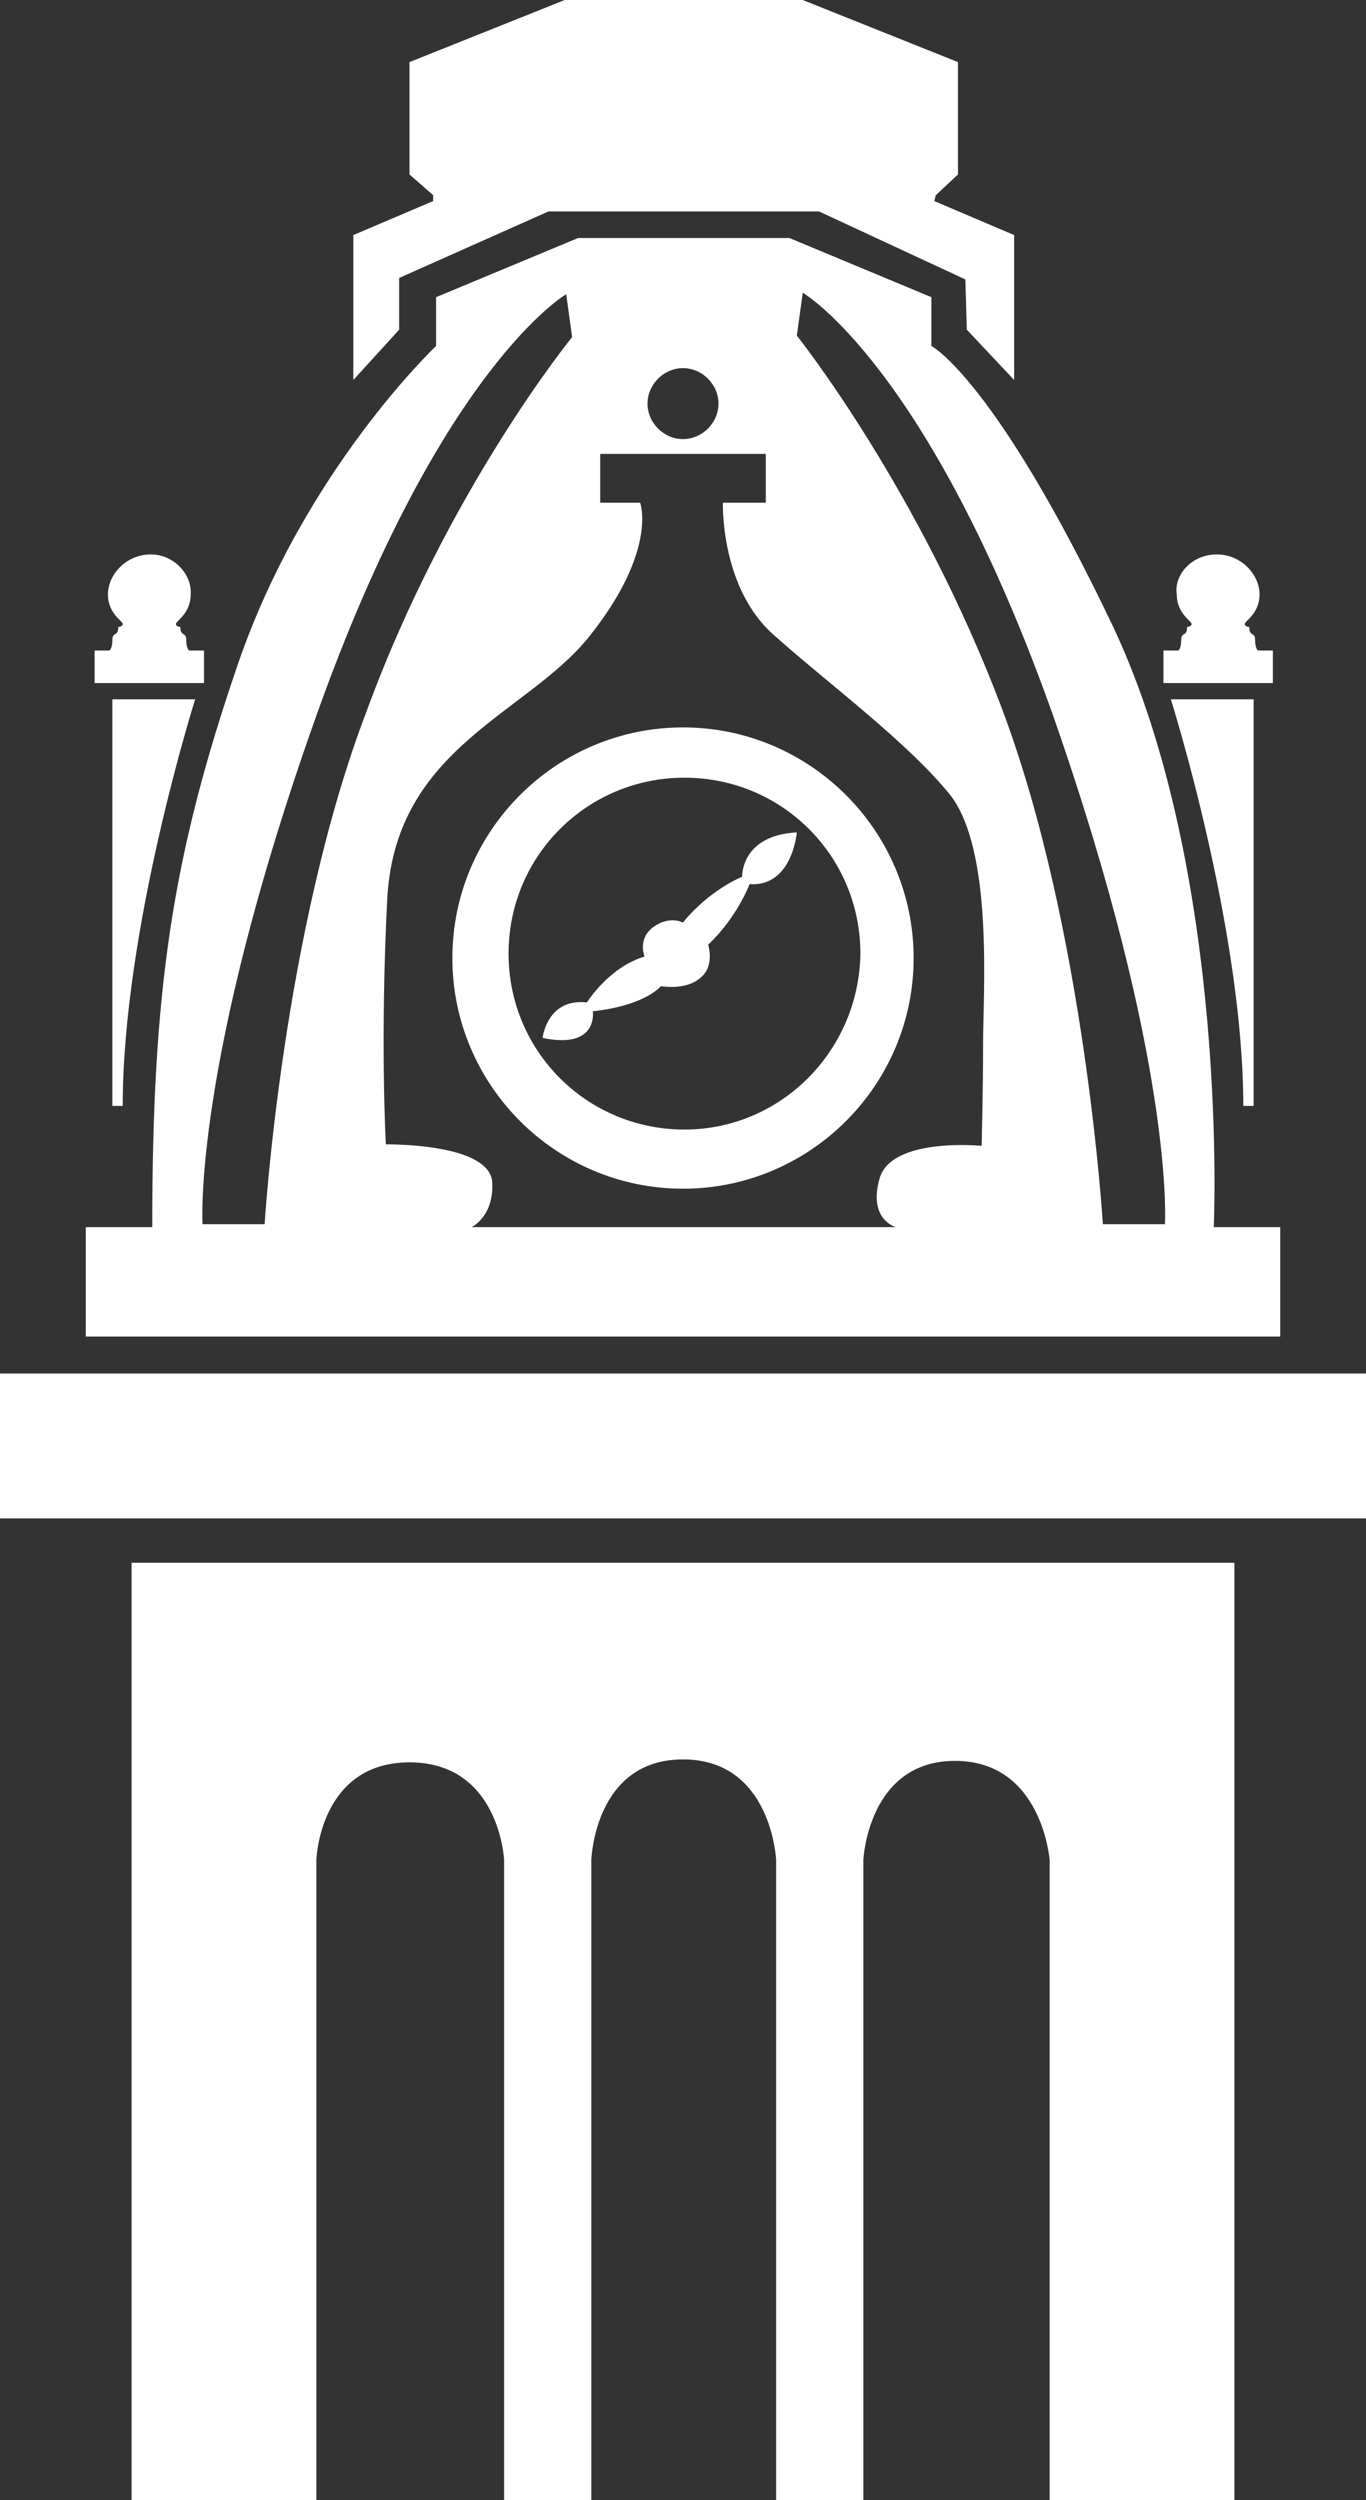
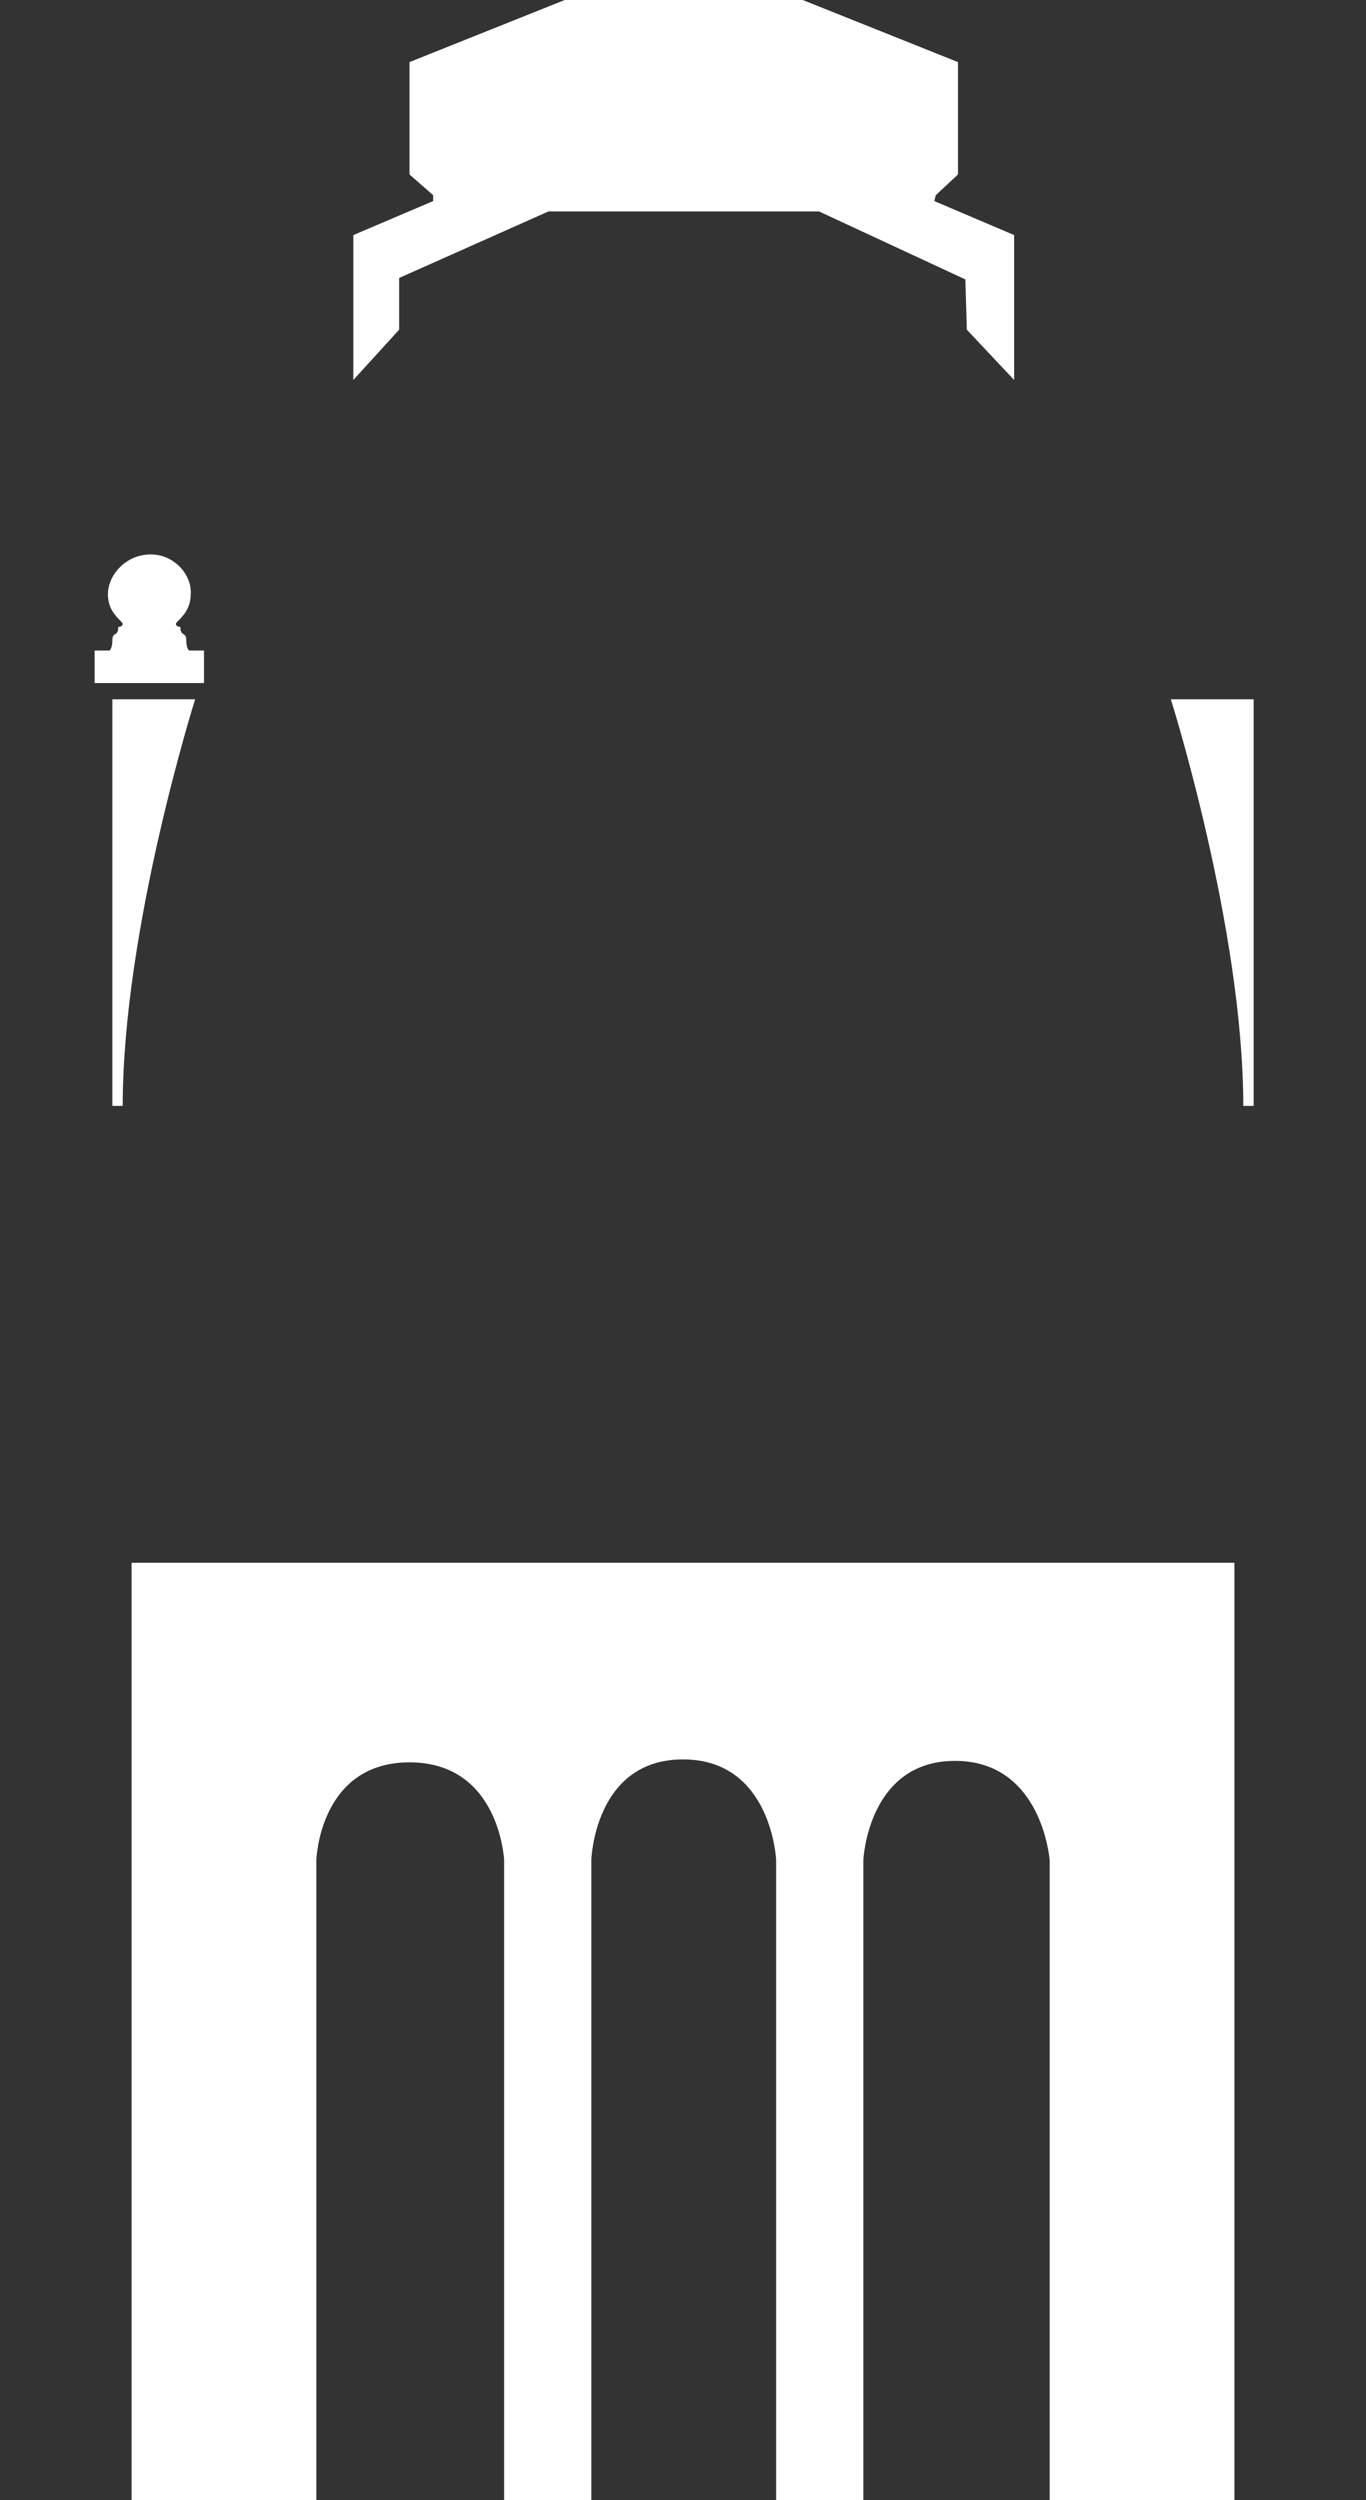
<svg xmlns="http://www.w3.org/2000/svg" enable-background="new 0 0 92.4 169.1" viewBox="0 0 92.4 169.1">
  <rect x="0" y="0" width="92.4" height="169.1" fill="#333333" stroke="none" />
  <g fill="#fff">
    <path d="m27.7 4.2 10.5-4.2h16.1l10.5 4.2v7.6l-1.5 1.4-.1.4 5.4 2.3v9.8l-3.2-3.4-.1-3.4-9.9-4.6h-18.3l-10.1 4.5v3.5l-3.1 3.4v-9.8l5.4-2.3v-.4l-1.6-1.4z" />
    <path d="m10.2 37.5c-1.7 0-2.9 1.4-2.9 2.7s1 1.8 1 2-.3.2-.3.2c0 .7-.4.3-.4.9s-.2.7-.2.7h-1v2.2h3.7 3.7v-2.2h-1s-.2-.1-.2-.7-.4-.2-.4-.9c0 0-.3 0-.3-.2s1-.7 1-2c.1-1.3-1.1-2.7-2.7-2.7z" />
    <path d="m7.6 47.3h5.6s-4.9 15.5-4.9 27.5h-.7z" />
-     <path d="m82.3 37.5c1.7 0 2.9 1.4 2.9 2.7s-1 1.8-1 2 .3.2.3.2c0 .7.4.3.4.9s.2.7.2.7h1v2.2h-3.7-3.7v-2.2h1s.2-.1.2-.7.4-.2.4-.9c0 0 .3 0 .3-.2s-1-.7-1-2c-.2-1.3 1-2.7 2.7-2.7z" />
    <path d="m84.8 47.3h-5.6s4.9 15.5 4.9 27.5h.7z" />
-     <path d="m46.2 49.2c-8.6 0-15.6 7-15.6 15.6s7 15.6 15.6 15.6 15.6-7 15.6-15.6-7-15.6-15.6-15.6zm.1 27.2c-6.6 0-11.9-5.3-11.9-11.9s5.3-11.9 11.9-11.9 11.9 5.3 11.9 11.9c-.1 6.6-5.4 11.9-11.9 11.9z" />
-     <path d="m50.2 59.3s-.1-2.8 3.7-3c0 0-.3 3.7-3.2 3.5 0 0-.8 2.2-2.8 4.1 0 0 .5 1.5-.6 2.3-1 .8-2.6.5-2.6.5s-1 1.3-4.6 1.7c0 0 .4 2.6-3.4 1.8 0 0 .3-2.7 3-2.4 0 0 1.5-2.4 3.9-3.1 0 0-.5-1.2.6-2s2-.3 2-.3 1.5-2 4-3.1z" />
-     <path d="m0 92.9h92.4v9.8h-92.4z" />
-     <path d="m82.1 83.1s1.1-23.9-6.8-40.7c-8-16.8-12.3-19-12.3-19v-3.3l-9.6-4h-14.3l-9.6 4v3.3s-8.9 8.4-13.4 21.5-5.8 22.2-5.8 38.1h-4.5v7.4h80.8v-7.4h-4.5zm-35.9-58.2c1.3 0 2.4 1.1 2.4 2.4s-1.1 2.4-2.4 2.4-2.4-1.1-2.4-2.4 1.1-2.4 2.4-2.4zm-28.3 57.9h-4.2s-.7-10.8 7.7-34.4 16.9-28.5 16.9-28.5l.4 2.9s-8.4 10.3-13.9 25.3c-5.7 14.9-6.9 34.7-6.9 34.7zm48.6-12.3c0 3.4-.1 7-.1 7s-6.1-.6-6.9 2.2 1.1 3.3 1.1 3.3h-28.7s1.5-.7 1.4-3-5.2-2.6-7.2-2.6c0 0-.4-7.1.1-16.7.6-10.2 9.5-12.4 13.7-17.7 4.6-5.8 3.4-9 3.4-9h-2.7v-3.3h11.2v3.3h-2.9s-.2 5.8 3.5 9c3.7 3.3 9 7.2 11.9 10.8 2.9 3.8 2.2 13.3 2.2 16.7zm12.3 12.3h-4.2s-1.2-19.9-6.8-34.8-13.9-25.3-13.9-25.3l.4-2.9s8.5 4.9 16.9 28.5c8.3 23.7 7.6 34.5 7.6 34.5z" />
    <path d="m8.9 105.7h74.6v63.4h-12.5v-43.3s-.5-6.7-6.4-6.7-6.2 6.7-6.2 6.7v43.3h-5.9v-43.3s-.3-6.8-6.3-6.8-6.2 6.8-6.2 6.8v43.3h-5.9v-43.3s-.3-6.6-6.4-6.6-6.3 6.6-6.3 6.6v43.3h-12.5z" />
  </g>
</svg>